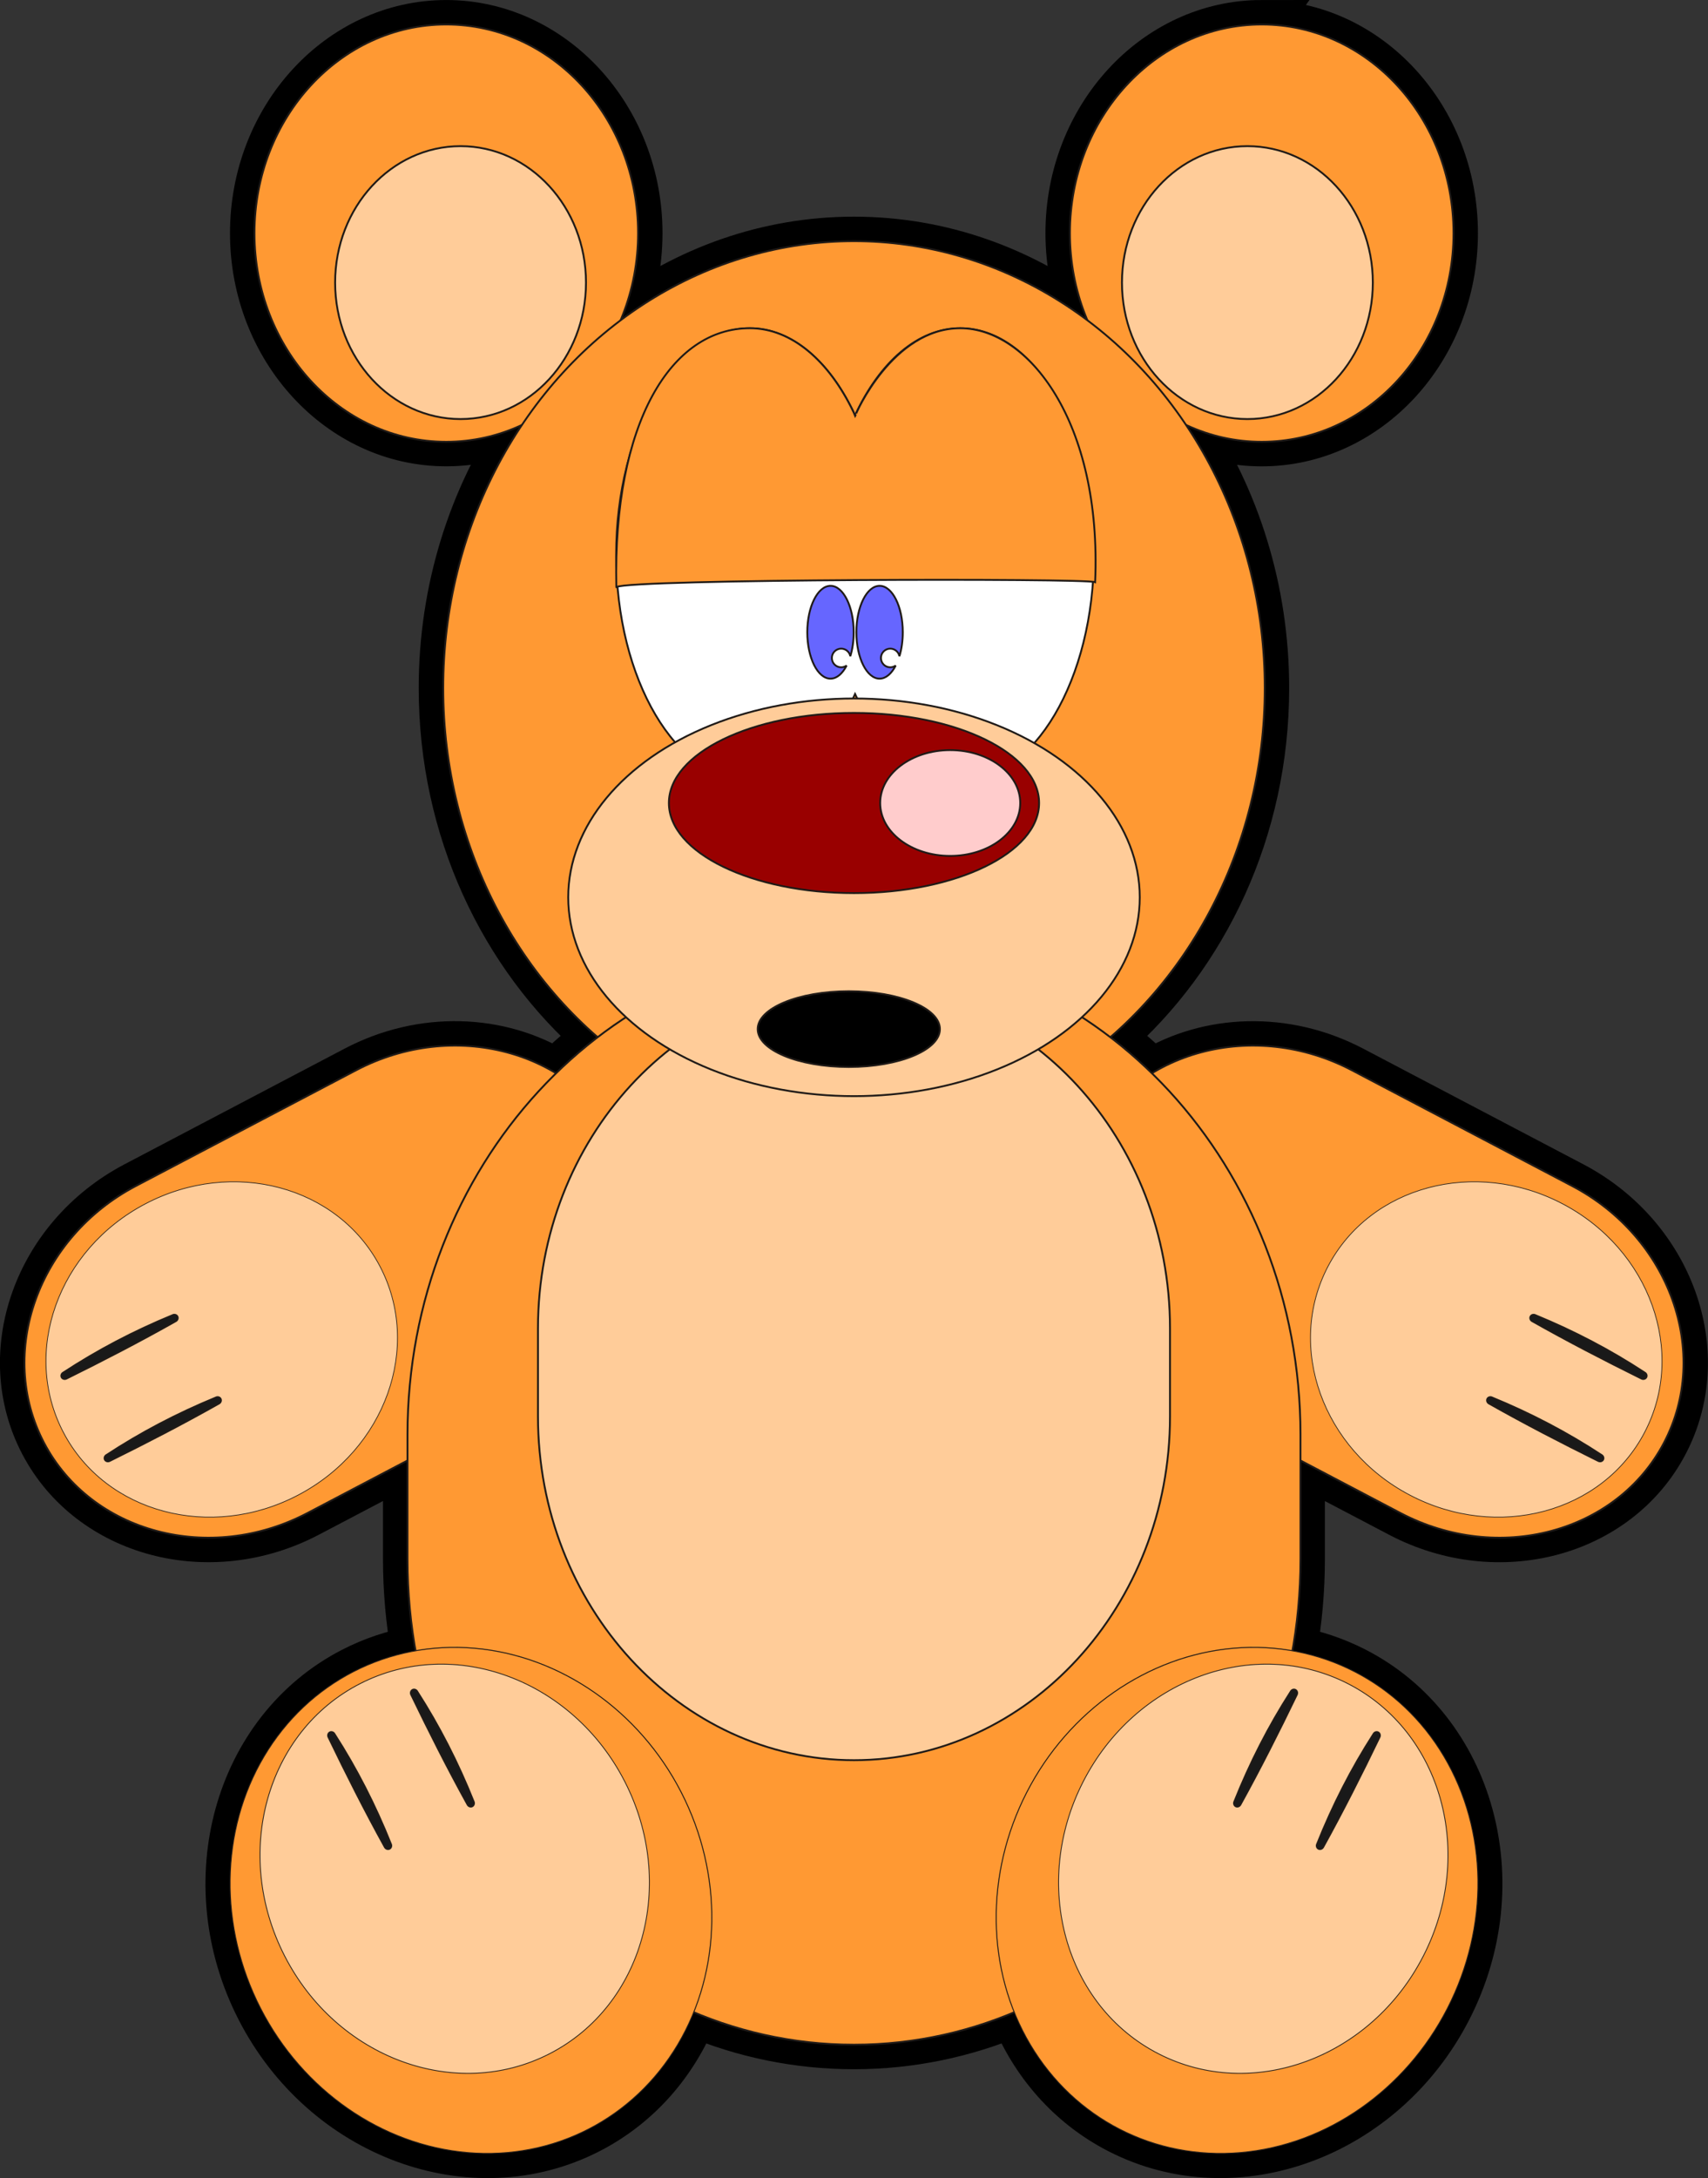
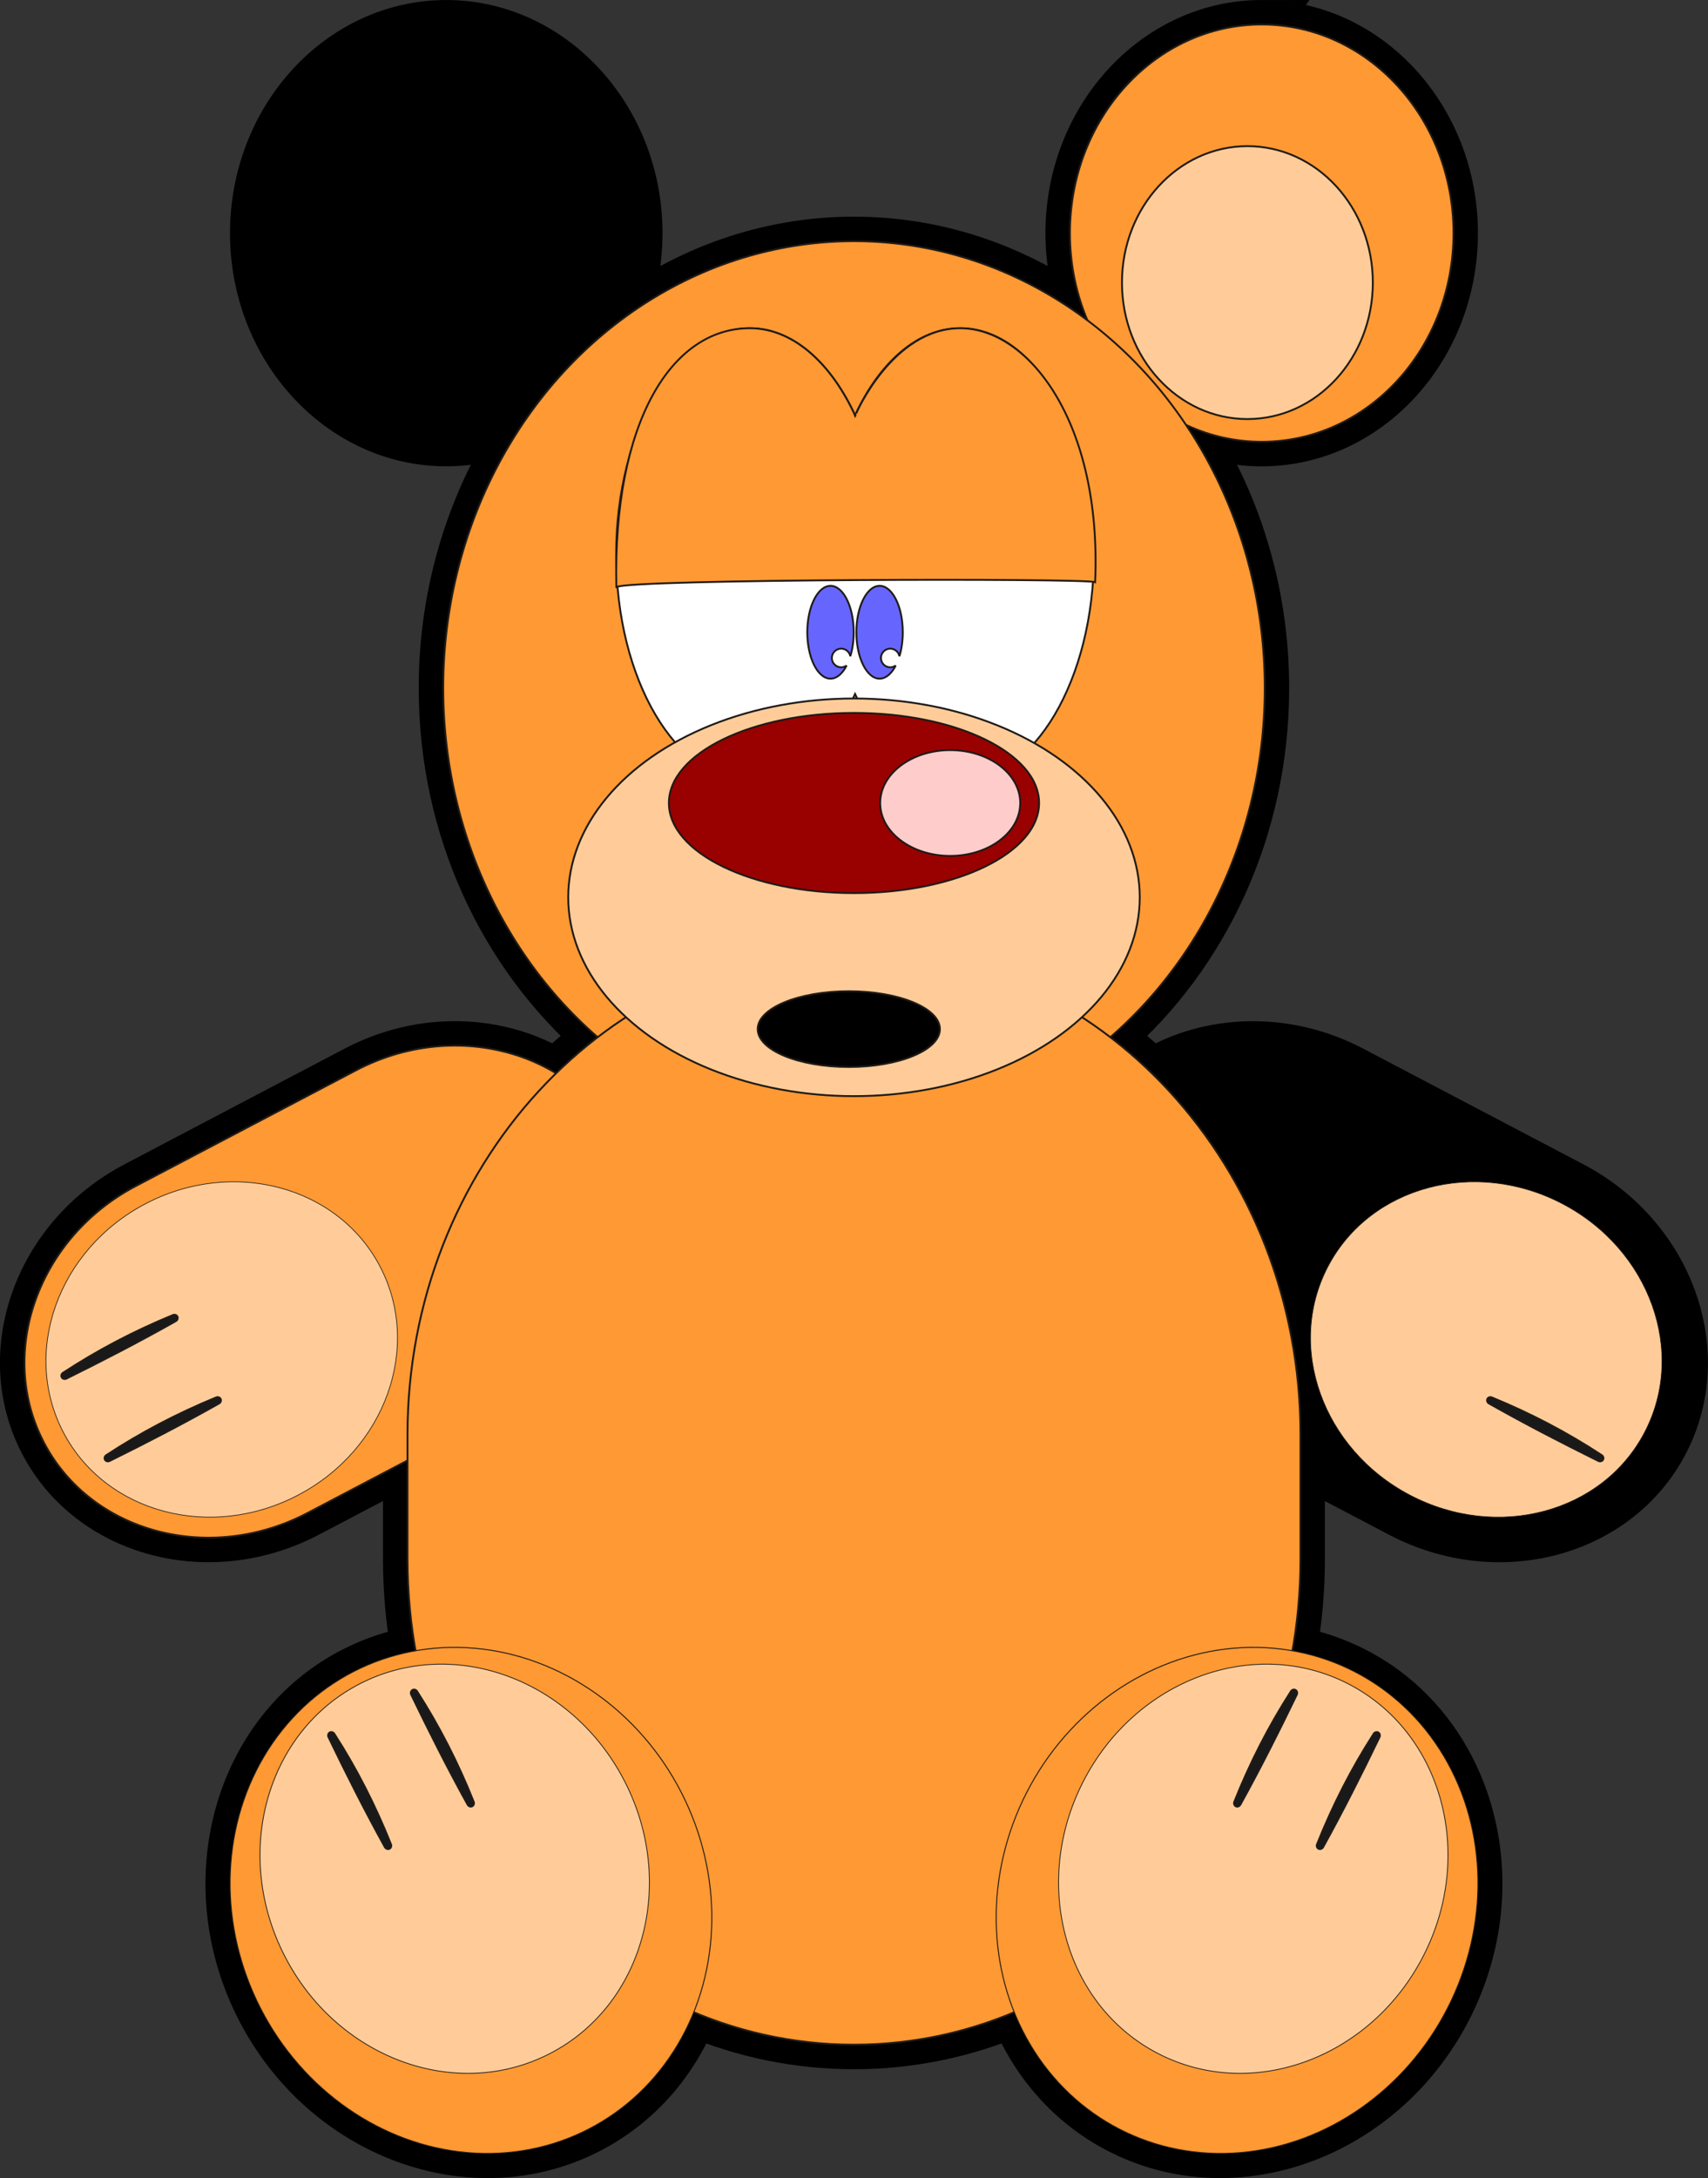
<svg xmlns="http://www.w3.org/2000/svg" xmlns:ns1="http://sodipodi.sourceforge.net/DTD/sodipodi-0.dtd" xmlns:ns2="http://www.inkscape.org/namespaces/inkscape" xml:space="preserve" width="69.799mm" height="88.953mm" style="clip-rule:evenodd;fill-rule:evenodd;image-rendering:optimizeQuality;shape-rendering:geometricPrecision;text-rendering:geometricPrecision" viewBox="0 0 69.799 88.953" version="1.1" id="svg323" ns1:docname="bear-3.svg" ns2:version="0.92.3 (2405546, 2018-03-11)">
  <rect x="0" y="0" width="69.799" height="88.953" fill="#333333" stroke="none" />
  <ns1:namedview pagecolor="#ffffff" bordercolor="#666666" borderopacity="1" objecttolerance="10" gridtolerance="10" guidetolerance="10" ns2:pageopacity="0" ns2:pageshadow="2" ns2:window-width="1920" ns2:window-height="1017" id="namedview325" showgrid="false" fit-margin-top="0" fit-margin-left="0" fit-margin-right="0" fit-margin-bottom="0" showborder="false" ns2:zoom="2.5282404" ns2:cx="131.90353" ns2:cy="168.1011" ns2:window-x="-4" ns2:window-y="9" ns2:window-maximized="1" ns2:current-layer="svg323" />
  <defs id="defs4">
    <style type="text/css" id="style2">
   
    .str0 {stroke:#1F1A17;stroke-width:0.076}
    .str1 {stroke:black;stroke-width:2}
    .fil1 {fill:black}
    .fil4 {fill:#191919}
    .fil6 {fill:#6666FF}
    .fil7 {fill:#990000}
    .fil9 {fill:#CC99CC}
    .fil2 {fill:#FF9933}
    .fil3 {fill:#FFCC99}
    .fil8 {fill:#FFCCCC}
    .fil0 {fill:#FFFFCC}
    .fil5 {fill:white}
   
  </style>
  </defs>
  <g id="_244057192" transform="translate(-138.681,-12.583)">
    <path style="fill:#000000;stroke:#000000;stroke-width:2" ns2:connector-curvature="0" d="m 190.242,13.583 c -4.317,0 -7.838,3.828 -7.838,8.522 0,1.28 0.263,2.495 0.731,3.587 -2.715,-2.054 -6.01,-3.26 -9.555,-3.26 -3.546,0 -6.841,1.207 -9.556,3.261 0.469,-1.091 0.731,-2.307 0.731,-3.587 0,-4.694 -3.52,-8.522 -7.838,-8.522 -4.317,0 -7.837,3.828 -7.837,8.522 0,4.693 3.52,8.522 7.837,8.522 1.108,0 2.163,-0.253 3.12,-0.707 -2.038,3.021 -3.245,6.744 -3.245,10.764 0,5.756 2.474,10.904 6.323,14.253 -0.597,0.457 -1.168,0.951 -1.71,1.48 -2.321,-1.41 -5.444,-1.557 -8.177,-0.122 l -8.995,4.724 c -3.999,2.1 -5.686,6.813 -3.754,10.492 1.932,3.678 6.769,4.965 10.768,2.865 l 4.085,-2.145 v 4.022 c 0,1.279 0.114,2.53 0.328,3.742 -0.867,0.152 -1.719,0.432 -2.534,0.85 -4.738,2.43 -6.448,8.614 -3.805,13.766 2.643,5.152 8.662,7.371 13.401,4.941 2.021,-1.036 3.49,-2.756 4.306,-4.786 2.035,0.856 4.244,1.326 6.55,1.326 2.307,0 4.516,-0.471 6.551,-1.327 0.816,2.031 2.285,3.751 4.306,4.787 4.738,2.43 10.758,0.21 13.4,-4.941 2.643,-5.152 0.933,-11.336 -3.804,-13.766 -0.815,-0.418 -1.668,-0.699 -2.535,-0.85 0.214,-1.212 0.328,-2.463 0.328,-3.741 v -4.022 l 4.085,2.145 c 3.999,2.1 8.837,0.813 10.768,-2.865 1.932,-3.678 0.244,-8.392 -3.754,-10.492 l -8.995,-4.723 c -2.733,-1.435 -5.856,-1.289 -8.177,0.121 -0.542,-0.529 -1.113,-1.024 -1.71,-1.48 3.849,-3.349 6.323,-8.497 6.323,-14.253 0,-4.019 -1.206,-7.742 -3.244,-10.763 0.957,0.454 2.012,0.707 3.12,0.707 4.317,0 7.838,-3.828 7.838,-8.522 0,-4.694 -3.521,-8.522 -7.838,-8.522 z" class="fil1 str1" id="_244058728" />
    <g id="g216">
      <ellipse style="fill:#ff9933;stroke:#1f1a17;stroke-width:0.076" ry="8.522" rx="7.838" cy="22.105" cx="190.242" class="fil2 str0" id="_244058680" />
-       <ellipse style="fill:#ff9933;stroke:#1f1a17;stroke-width:0.076" ry="8.522" rx="7.838" cy="22.105" cx="156.918" class="fil2 str0" id="_244058632" />
      <ellipse style="fill:#ff9933;stroke:#1f1a17;stroke-width:0.076" ry="18.251" rx="16.787" cy="40.683" cx="173.58" class="fil2 str0" id="_244058584" />
      <path style="fill:#ffffff;stroke:#1f1a17;stroke-width:0.076" ns2:connector-curvature="0" d="m 177.924,25.987 c 3.009,0 5.462,4.155 5.462,9.249 0,5.094 -2.454,9.249 -5.462,9.249 -1.743,0 -3.299,-1.395 -4.3,-3.558 -1.001,2.163 -2.558,3.558 -4.301,3.558 -3.009,0 -5.462,-4.155 -5.462,-9.249 0,-5.094 2.454,-9.249 5.462,-9.249 1.743,0 3.3,1.394 4.301,3.558 1.001,-2.163 2.558,-3.558 4.3,-3.558 z" class="fil5 str0" id="_244058536" />
      <path style="fill:#6666ff;stroke:#1f1a17;stroke-width:0.076" ns2:connector-curvature="0" d="m 174.626,36.51 c -0.522,0 -0.948,0.852 -0.948,1.895 0,1.044 0.426,1.895 0.948,1.895 0.256,0 0.488,-0.204 0.659,-0.535 -0.063,0.045 -0.14,0.072 -0.223,0.072 -0.21,0 -0.381,-0.171 -0.381,-0.382 0,-0.21 0.171,-0.381 0.381,-0.381 0.186,0 0.342,0.134 0.375,0.31 0.087,-0.286 0.137,-0.622 0.137,-0.98 0,-1.044 -0.426,-1.895 -0.948,-1.895 z" class="fil6 str0" id="_244058488" />
      <path style="fill:#6666ff;stroke:#1f1a17;stroke-width:0.076" ns2:connector-curvature="0" d="m 172.62,36.51 c -0.522,0 -0.948,0.852 -0.948,1.895 0,1.044 0.426,1.895 0.948,1.895 0.256,0 0.488,-0.204 0.659,-0.535 -0.063,0.045 -0.14,0.072 -0.223,0.072 -0.21,0 -0.381,-0.171 -0.381,-0.382 0,-0.21 0.171,-0.381 0.381,-0.381 0.186,0 0.342,0.134 0.375,0.31 0.087,-0.286 0.137,-0.622 0.137,-0.98 0,-1.044 -0.426,-1.895 -0.948,-1.895 z" class="fil6 str0" id="_244058440" />
      <path style="fill:#ff9933;stroke:#1f1a17;stroke-width:0.076" ns2:connector-curvature="0" d="m 163.868,36.557 c -0.14,-6.739 2.251,-10.569 5.454,-10.569 1.708,0 3.237,1.338 4.24,3.428 0.025,0.052 0.046,0.101 0.066,0.15 0.009,-0.019 0.018,-0.037 0.028,-0.057 -0.031,0.032 1.494,-3.52 4.268,-3.52 2.774,0 5.792,3.823 5.511,10.37 -0.381,-0.164 -18.971,-0.129 -19.566,0.2 z" class="fil2 str0" id="_244058392" />
      <path style="fill:#ff9933;stroke:#1f1a17;stroke-width:0.076" ns2:connector-curvature="0" d="m 153.23,56.295 -8.995,4.724 c -3.999,2.1 -5.686,6.813 -3.754,10.492 1.932,3.678 6.769,4.965 10.768,2.865 l 8.995,-4.724 c 3.999,-2.1 5.686,-6.813 3.754,-10.492 -1.932,-3.678 -6.769,-4.965 -10.768,-2.865 z" class="fil2 str0" id="_244058344" />
      <ellipse style="fill:#ffcc99;stroke:#1f1a17;stroke-width:0.076" cy="0" cx="0" ry="19.839" rx="18.246" transform="matrix(0.171,0.326,-0.326,0.171,147.742,67.697)" class="fil3 str0" id="_244058296" />
      <path style="fill:#191919;stroke:#1f1a17;stroke-width:0.076" ns2:connector-curvature="0" d="m 145.733,66.298 c -1.582,0.65 -3.07,1.43 -4.462,2.343 -0.073,0.038 -0.104,0.124 -0.068,0.191 0.035,0.067 0.123,0.09 0.196,0.052 1.496,-0.74 2.988,-1.511 4.462,-2.343 0.073,-0.038 0.104,-0.124 0.068,-0.191 -0.035,-0.067 -0.123,-0.09 -0.196,-0.052 z" class="fil4 str0" id="_244058248" />
      <path style="fill:#191919;stroke:#1f1a17;stroke-width:0.076" ns2:connector-curvature="0" d="m 147.5,69.662 c -1.582,0.65 -3.07,1.43 -4.462,2.343 -0.073,0.038 -0.104,0.124 -0.069,0.191 0.035,0.067 0.123,0.09 0.196,0.052 1.496,-0.74 2.988,-1.511 4.462,-2.343 0.073,-0.038 0.104,-0.124 0.069,-0.191 -0.035,-0.067 -0.123,-0.09 -0.196,-0.052 z" class="fil4 str0" id="_244058200" />
-       <path style="fill:#ff9933;stroke:#1f1a17;stroke-width:0.076" ns2:connector-curvature="0" d="m 193.93,56.295 8.995,4.724 c 3.999,2.1 5.686,6.813 3.754,10.492 -1.932,3.678 -6.769,4.965 -10.768,2.865 l -8.995,-4.724 c -3.999,-2.1 -5.686,-6.813 -3.754,-10.492 1.932,-3.678 6.769,-4.965 10.768,-2.865 z" class="fil2 str0" id="_244058152" />
      <ellipse style="fill:#ffcc99;stroke:#1f1a17;stroke-width:0.076" cy="0" cx="0" ry="19.839" rx="18.246" transform="matrix(-0.171,0.326,0.326,0.171,199.418,67.697)" class="fil3 str0" id="_244058104" />
-       <path style="fill:#191919;stroke:#1f1a17;stroke-width:0.076" ns2:connector-curvature="0" d="m 201.427,66.298 c 1.582,0.65 3.07,1.43 4.462,2.343 0.073,0.038 0.104,0.124 0.068,0.191 -0.035,0.067 -0.123,0.09 -0.196,0.052 -1.496,-0.74 -2.988,-1.511 -4.462,-2.343 -0.073,-0.038 -0.104,-0.124 -0.068,-0.191 0.035,-0.067 0.123,-0.09 0.196,-0.052 z" class="fil4 str0" id="_244058056" />
      <path style="fill:#191919;stroke:#1f1a17;stroke-width:0.076" ns2:connector-curvature="0" d="m 199.661,69.662 c 1.582,0.65 3.07,1.43 4.462,2.343 0.073,0.038 0.104,0.124 0.069,0.191 -0.035,0.067 -0.123,0.09 -0.196,0.052 -1.496,-0.74 -2.988,-1.511 -4.462,-2.343 -0.073,-0.038 -0.104,-0.124 -0.069,-0.191 0.035,-0.067 0.123,-0.09 0.196,-0.052 z" class="fil4 str0" id="_244058008" />
      <path style="fill:#ff9933;stroke:#1f1a17;stroke-width:0.076" ns2:connector-curvature="0" d="m 191.826,76.252 v -5.08 c 0,-10.927 -8.197,-19.839 -18.246,-19.839 -10.05,0 -18.246,8.912 -18.246,19.839 v 5.08 c 0,10.927 8.197,19.839 18.246,19.839 10.05,0 18.246,-8.912 18.246,-19.839 z" class="fil2 str0" id="_244057960" />
-       <path style="fill:#ffcc99;stroke:#1f1a17;stroke-width:0.076" ns2:connector-curvature="0" d="m 186.494,70.43 v -3.595 c 0,-7.734 -5.801,-14.041 -12.914,-14.041 -7.113,0 -12.914,6.308 -12.914,14.041 v 3.595 c 0,7.734 5.801,14.041 12.914,14.041 7.113,0 12.914,-6.308 12.914,-14.041 z" class="fil3 str0" id="_244057912" />
      <ellipse style="fill:#ff9933;stroke:#1f1a17;stroke-width:0.076" cy="0" cx="0" ry="19.839" rx="18.246" transform="matrix(-0.471,-0.242,0.242,-0.471,189.235,90.198)" class="fil2 str0" id="_244057864" />
      <ellipse style="fill:#ffcc99;stroke:#1f1a17;stroke-width:0.076" cy="0" cx="0" ry="19.839" rx="18.246" transform="matrix(-0.381,-0.195,0.195,-0.381,189.898,88.905)" class="fil3 str0" id="_244057816" />
      <path style="fill:#191919;stroke:#1f1a17;stroke-width:0.076" ns2:connector-curvature="0" d="m 189.128,86.156 c 0.635,-1.588 1.4,-3.084 2.3,-4.484 0.038,-0.073 0.123,-0.105 0.191,-0.07 0.067,0.035 0.092,0.122 0.054,0.196 -0.725,1.503 -1.482,3.002 -2.3,4.484 -0.038,0.073 -0.123,0.105 -0.191,0.07 -0.067,-0.035 -0.092,-0.122 -0.054,-0.196 z" class="fil4 str0" id="_244057768" />
      <path style="fill:#191919;stroke:#1f1a17;stroke-width:0.076" ns2:connector-curvature="0" d="m 192.509,87.891 c 0.635,-1.588 1.4,-3.084 2.3,-4.484 0.038,-0.073 0.123,-0.105 0.191,-0.07 0.067,0.035 0.092,0.122 0.054,0.196 -0.725,1.503 -1.482,3.003 -2.3,4.484 -0.038,0.073 -0.123,0.105 -0.191,0.07 -0.067,-0.035 -0.092,-0.122 -0.054,-0.196 z" class="fil4 str0" id="_244057720" />
      <ellipse style="fill:#ff9933;stroke:#1f1a17;stroke-width:0.076" cy="0" cx="0" ry="19.839" rx="18.246" transform="matrix(0.471,-0.242,-0.242,-0.471,157.926,90.198)" class="fil2 str0" id="_244057672" />
      <ellipse style="fill:#ffcc99;stroke:#1f1a17;stroke-width:0.076" cy="0" cx="0" ry="19.839" rx="18.246" transform="matrix(0.381,-0.195,-0.195,-0.381,157.263,88.905)" class="fil3 str0" id="_244057624" />
      <path style="fill:#191919;stroke:#1f1a17;stroke-width:0.076" ns2:connector-curvature="0" d="m 158.033,86.156 c -0.635,-1.588 -1.4,-3.084 -2.3,-4.484 -0.038,-0.073 -0.123,-0.105 -0.191,-0.07 -0.067,0.035 -0.092,0.122 -0.054,0.196 0.725,1.503 1.482,3.002 2.3,4.484 0.038,0.073 0.123,0.105 0.191,0.07 0.067,-0.035 0.092,-0.122 0.054,-0.196 z" class="fil4 str0" id="_244057576" />
      <path style="fill:#191919;stroke:#1f1a17;stroke-width:0.076" ns2:connector-curvature="0" d="m 154.652,87.891 c -0.635,-1.588 -1.4,-3.084 -2.3,-4.484 -0.038,-0.073 -0.123,-0.105 -0.191,-0.07 -0.067,0.035 -0.092,0.122 -0.054,0.196 0.725,1.503 1.482,3.003 2.3,4.484 0.038,0.073 0.123,0.105 0.191,0.07 0.067,-0.035 0.092,-0.122 0.054,-0.196 z" class="fil4 str0" id="_244057528" />
-       <ellipse style="fill:#ffcc99;stroke:#1f1a17;stroke-width:0.076" ry="5.573" rx="5.126" cy="24.125" cx="157.502" class="fil3 str0" id="_244057480" />
      <ellipse style="fill:#ffcc99;stroke:#1f1a17;stroke-width:0.076" ry="5.573" rx="5.126" cy="24.125" cx="189.657" class="fil3 str0" id="_244057432" />
      <ellipse style="fill:#ffcc99;stroke:#1f1a17;stroke-width:0.076" ry="8.12" rx="11.678" cy="49.231" cx="173.58" class="fil3 str0" id="_244057384" />
      <ellipse style="fill:#990000;stroke:#1f1a17;stroke-width:0.076" ry="3.679" rx="7.564" cy="45.379" cx="173.58" class="fil7 str0" id="_244057336" />
      <ellipse style="fill:#ffcccc;stroke:#1f1a17;stroke-width:0.076" ry="2.161" rx="2.862" cy="45.379" cx="177.512" class="fil8 str0" id="_244057288" />
      <ellipse style="fill:#000000;stroke:#1f1a17;stroke-width:0.076" ry="1.546" rx="3.723" cy="54.613" cx="173.368" class="fil1 str0" id="_244057240" />
    </g>
  </g>
</svg>